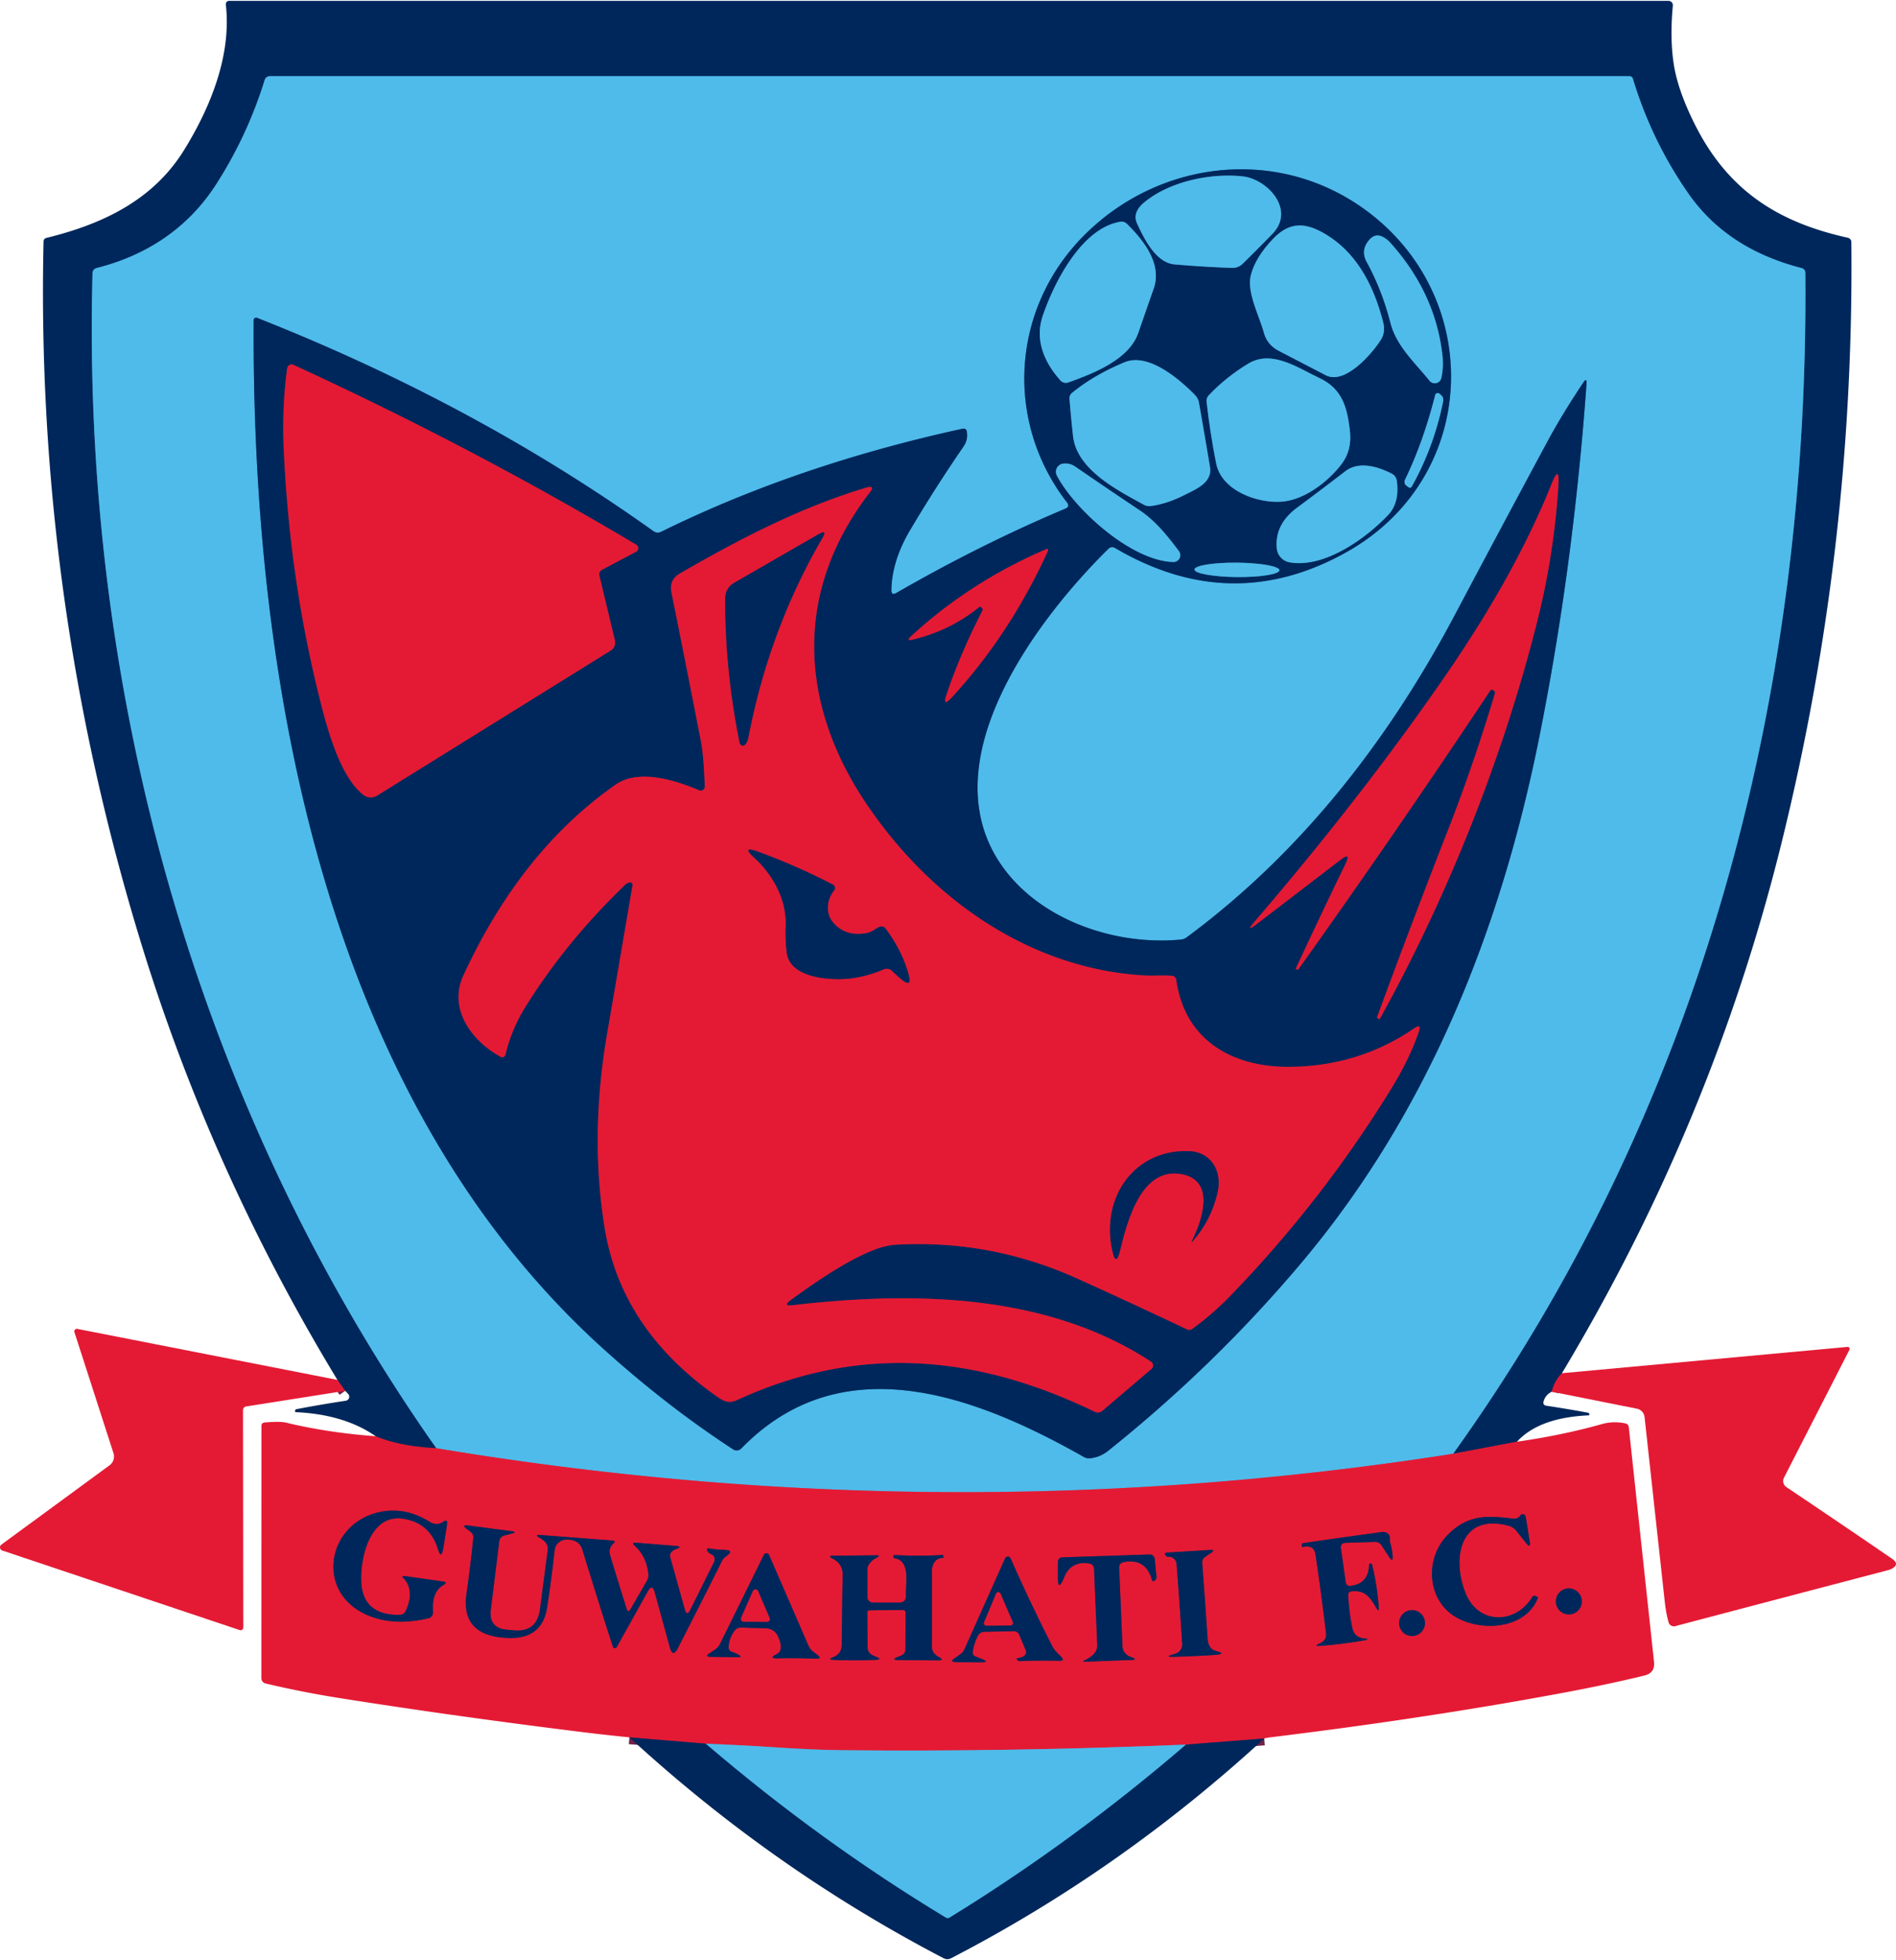
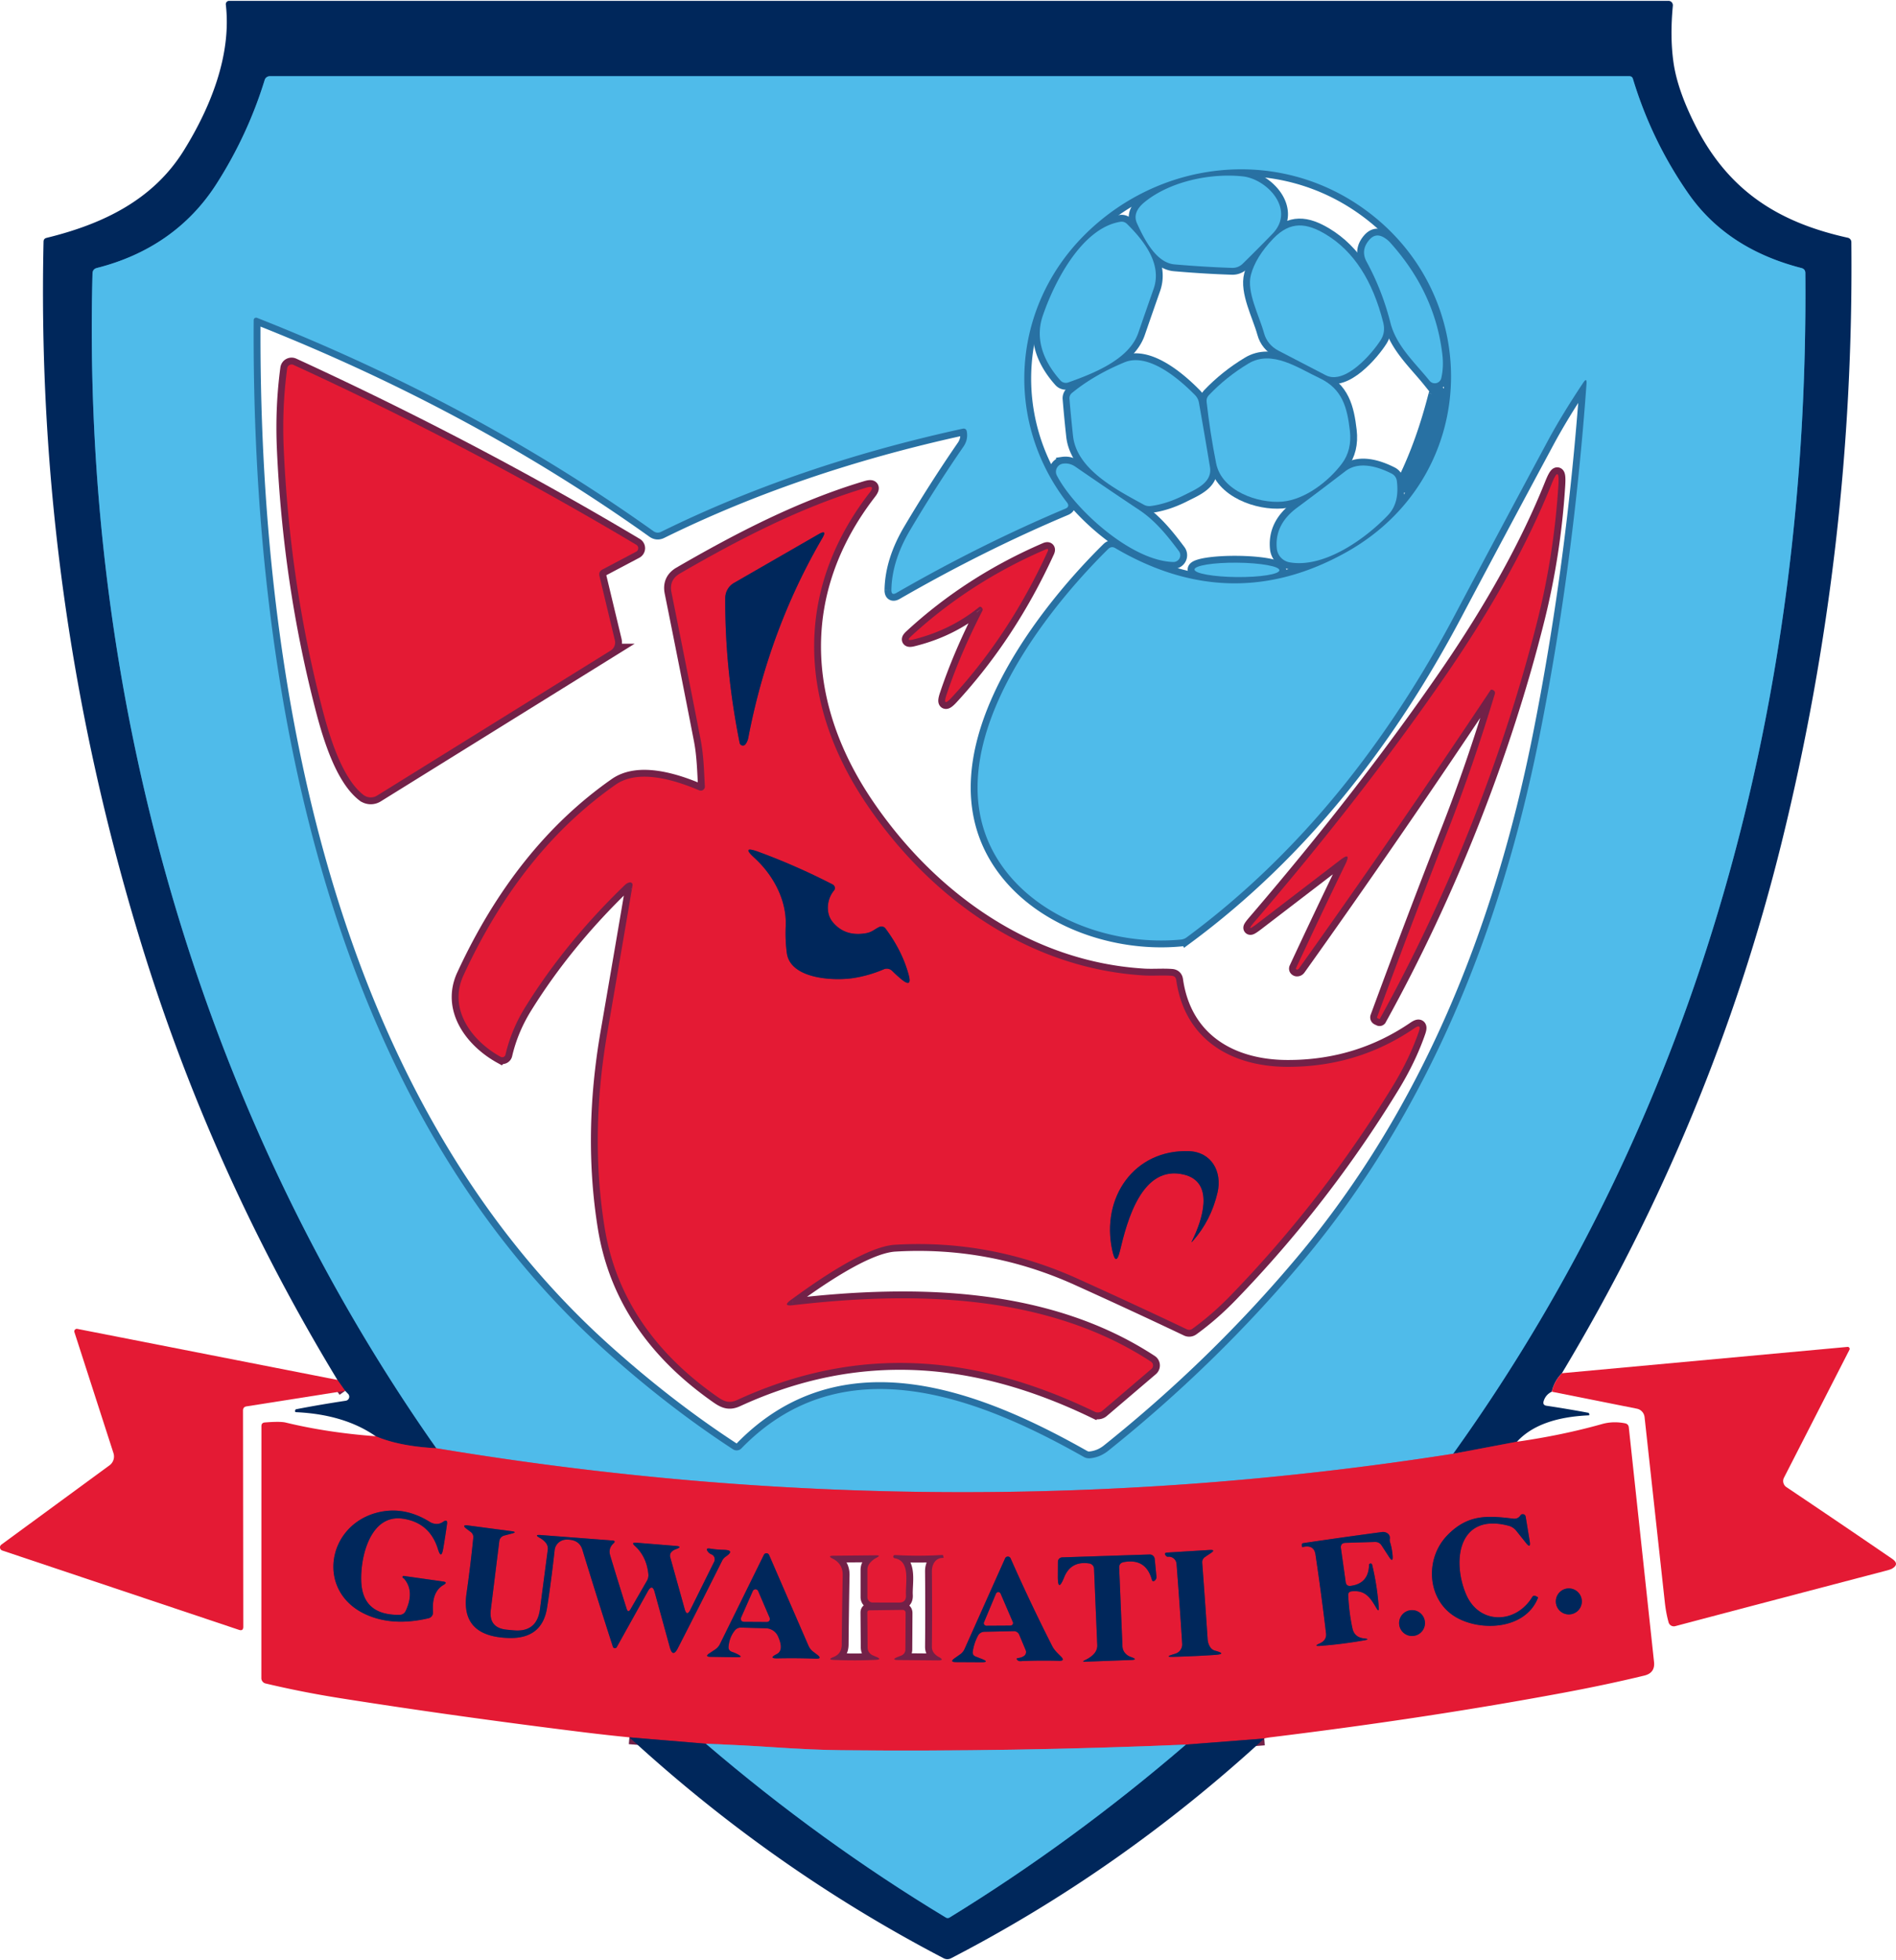
<svg xmlns="http://www.w3.org/2000/svg" height="321.435" viewBox="3.29 2.48 276.9 285.85" width="311.105">
  <g fill="none" stroke-width="2">
-     <path d="m231.4 202.8q-1.11 1.14-1.48 2.7" stroke="#722148" />
    <path d="m224.83 212.8-9.32 1.76" stroke="#722148" />
    <path d="m215.51 214.56c36.29-50.55 51.98-110.52 51.44-172.35q-.01-.59-.58-.73-10.88-2.8-16.5-10.87-5.36-7.69-8.1-16.74-.12-.39-.52-.39h-198.56a.78.77 8.7 0 0 -.74.54q-2.48 8.05-7.05 15.19c-4.1 6.41-10.16 10.42-17.45 12.26q-.64.16-.65.82c-1.62 60.85 15.09 121.53 50.21 171.46" stroke="#2871a3" />
    <path d="m67.01 213.75q-5.41-.28-8.85-1.75" stroke="#722148" />
    <path d="m53.7 205.37-1.13-1.59" stroke="#722148" />
    <path d="m215.51 214.56q-74 11.6-148.5-.81" stroke="#9a6b8f" />
    <path d="m187.93 256.12-11.45.89" stroke="#722148" />
    <path d="m176.48 257.01q-25.32 1.07-50.27.82-4.09-.04-9.91-.43-4.87-.32-9.92-.52" stroke="#9a6b8f" />
    <path d="m106.38 256.88-11.17-.93" stroke="#722148" />
    <path d="m106.38 256.88q16.72 14.31 35.04 25.37.27.16.55 0 18-11.05 34.51-25.24" stroke="#2871a3" />
    <path d="m133.47 88.47q.08-4.26 2.75-8.76 3.7-6.24 7.77-12.15.7-1.01.5-2.19-.09-.55-.64-.43-24.2 5.29-44 15.04-.59.29-1.13-.09-26.1-18.61-57.9-31.14a.36.35 10.3 0 0 -.48.33c-.32 52.38 10.3 113.46 51.17 150.25q9.25 8.33 18.84 14.58a.96.96 0 0 0 1.21-.13c14.8-15.24 34.56-7.5 50.03 1.25a1.54 1.53-32.6 0 0 .88.19q1.47-.14 2.67-1.1 15.72-12.57 28.33-27.58c18.38-21.87 28.98-48.37 34.63-76.62q4.97-24.87 6.89-51.53.07-1-.48-.17-3.05 4.57-5.16 8.47-7.06 13.12-13.56 25.38c-9.68 18.29-22.42 34.72-39.22 47.13a1.65 1.56-64.2 0 1 -.79.3c-9.57.93-20.61-2.81-26.2-10.81-10.58-15.14 5.06-35.86 15.57-46.21q.46-.44 1.01-.12 16.97 9.97 33.72.62c20-11.16 20.29-38.39 1.67-50.78-12.61-8.38-29.2-6.21-39.89 4.47-10.67 10.67-11.72 27.14-2.55 39.02q.48.62-.24.92-12.31 5.18-24.66 12.29-.75.44-.74-.43" stroke="#2871a3" />
    <path d="m184.76 28.1c-4.6-.49-10.54.69-14.3 3.75-.95.77-1.7 1.82-1.12 3.1.98 2.15 2.74 5.77 5.48 6q4.53.39 8.41.51a2.1 2.1 0 0 0 1.53-.59q2.21-2.16 4.37-4.39c3.4-3.51-.76-8-4.37-8.38" stroke="#2871a3" />
    <path d="m169.53 50.95q1.07-3.1 2.24-6.43c1.27-3.61-1.39-7.01-3.88-9.47q-.42-.41-.99-.32c-5.64.93-9.66 8.83-11.33 13.75-1.2 3.54.27 6.82 2.6 9.42a1.06 1.05-30.7 0 0 1.14.28c3.62-1.29 8.88-3.32 10.22-7.23" stroke="#2871a3" />
    <path d="m205.3 49.42q-2.33-9.19-8.33-12.82c-2.81-1.7-5.2-2.06-7.76.62q-2.54 2.66-3.23 5.25c-.67 2.49 1.22 5.97 1.91 8.5q.47 1.72 2.16 2.6 3.55 1.85 6.86 3.56c2.82 1.46 6.81-3.2 8.05-5.18q.7-1.11.34-2.53" stroke="#2871a3" />
    <path d="m213.94 54.12q-1.05-9.04-7.59-16.32-.39-.44-.9-.75-1.26-.78-2.21.35-1.27 1.5-.36 3.17 2.28 4.19 3.47 8.89c.86 3.41 3.62 5.87 5.72 8.48a.98.97 32.1 0 0 1.71-.39q.37-1.6.16-3.43" stroke="#2871a3" />
    <path d="m185.62 55.42q-3.23 1.94-5.79 4.63-.39.41-.32.97.5 4.48 1.39 8.96c.81 4.09 6.17 5.89 9.64 5.6 3.29-.28 6.73-2.9 8.72-5.54q1.5-1.99 1.17-4.83c-.39-3.33-1.06-6.07-4.43-7.66-3.11-1.46-6.94-4.19-10.38-2.13" stroke="#2871a3" />
    <path d="m176.26 74.62c1.63-.83 4.12-1.79 3.74-4.09q-.8-4.82-1.61-9.39a2.12 2.07 18.5 0 0 -.57-1.11c-2.38-2.43-6.86-6.23-10.32-4.78q-4.47 1.86-7.66 4.47a1 .98-22.3 0 0 -.36.84q.22 2.69.52 5.42c.53 4.95 6.49 7.93 10.34 10.05q.48.26 1.02.19 2.35-.31 4.9-1.6" stroke="#2871a3" />
    <path d="m91.27 85.49 4.92-2.6a.58.58 0 0 0 .03-1.01q-23.82-14.2-50.07-26.26a.65.65 0 0 0 -.92.5q-.76 5.64-.51 11.57.85 19.49 5.52 37.66c1.01 3.96 2.87 10.51 6.12 13.03a1.76 1.75-41.8 0 0 2 .11l34.11-21.17a1.38 1.37 67.6 0 0 .62-1.49l-2.25-9.38q-.16-.65.43-.96" stroke="#722148" />
    <path d="m212.9 60q-1.77 6.95-4.42 12.39a.7.69-59 0 0 .21.86l.28.2q.32.24.52-.11 3.22-5.75 4.56-12.38.12-.6-.36-.99l-.2-.16a.37.37 0 0 0 -.59.19" stroke="#2871a3" />
    <path d="m174.65 84.39a.99.99 0 0 0 .81-1.59c-1.67-2.23-3.42-4.42-5.76-5.98q-4.67-3.11-9.37-6.35-.84-.57-1.81-.43a1.19 1.19 0 0 0 -.88 1.73c2.51 4.83 10.82 12.47 17.01 12.62" stroke="#2871a3" />
    <path d="m206.48 71.46c-1.99-1-4.73-1.84-6.71-.32q-3.79 2.91-7.03 5.31-3.32 2.45-2.98 5.96a2.27 2.27 0 0 0 1.88 2.03c5.07.89 11.14-3.5 14.36-6.89 1.3-1.37 1.51-3.12 1.3-4.92q-.09-.81-.82-1.17" stroke="#2871a3" />
    <path d="m199.78 128.49q-3.44 7.08-7.22 15.2-.04.09.04.15.04.03.09.04.19.01.3-.15 13.87-19.43 27.97-40.61.14-.21.49.03a.44.44 0 0 1 .16.47q-3.17 10.5-6.78 19.74-5.35 13.67-10.41 27.43-.06.14.08.21l.26.12q.01.01.02 0c10.18-18.37 18.2-38.81 23.09-58.37q2.38-9.53 3.01-19.5.21-3.24-1-.22-5.22 13.03-15.33 27.73-12.05 17.51-27.98 36.07-1.54 1.78.33.35l12.14-9.3q1.65-1.27.74.61" stroke="#722148" />
    <path d="m119.12 192.87q-1.65.2-.31-.78c3.61-2.63 10.89-7.78 15.18-8.04q13.95-.82 26.74 4.98 8.45 3.82 15.89 7.36a.8.79-50.1 0 0 .82-.08q2.95-2.14 5.61-4.89 13.48-13.93 23.56-30.39 2.52-4.1 3.89-8.09.42-1.22-.65-.49-8.24 5.63-18.45 5.63c-8.29.01-15.09-3.97-16.33-12.67q-.08-.58-.67-.62c-1.35-.1-2.71.03-4.06-.05-16.72-1-31.11-11.15-40.48-24.99-9.87-14.58-10.72-31.08.44-45.49q.86-1.12-.49-.72c-9.53 2.84-18.55 7.51-27.22 12.53q-1.6.93-1.24 2.74 2.32 11.51 4.27 21.55c.43 2.21.49 4.53.61 6.78a.6.59 9.9 0 1 -.83.58c-3.42-1.45-8.82-3.2-12.21-.82q-13.82 9.66-22.21 27.82c-2.28 4.93 1.22 9.59 5.43 11.9a.49.48 20.7 0 0 .7-.31q.85-3.67 2.93-7.01 5.87-9.44 14.52-17.77.28-.28.67-.37a.36.36 0 0 1 .44.41q-1.82 10.72-3.67 21.43-2.59 14.92-.42 28.48 2.38 14.9 16.43 24.73c1.03.72 1.76 1.04 2.96.49 17.74-8.15 34.85-6.67 52.21 1.73a1.03 1.01-52.4 0 0 1.11-.15l7.16-6.1a.67.66-48.6 0 0 -.06-1.06c-15.09-9.88-34.34-10.33-52.27-8.25" stroke="#722148" />
    <path d="m146.72 91.11a.39.38-51.1 0 1 .04.41q-3.22 6.24-5.23 12.23-.65 1.93.73.44 8.48-9.19 14.03-21.32.24-.54-.3-.31-11.05 4.76-19.62 12.65-.85.78.27.5 5.48-1.35 9.64-4.73.21-.17.44.13" stroke="#722148" />
    <path d="m190.14 85.594a6.2 1.05.5 0 0 -6.191-1.104 6.2 1.05.5 0 0 -6.209.996 6.2 1.05.5 0 0 6.191 1.104 6.2 1.05.5 0 0 6.209-.996" stroke="#2871a3" />
    <g stroke="#722148">
      <path d="m112.57 110.07q3.04-15.83 10.82-29.17.77-1.32-.56-.56l-12.35 7.11a2.55 2.55 0 0 0 -1.27 2.19q-.06 10.35 2.1 21.15a.48.48 0 0 0 .86.2q.3-.41.4-.92" />
      <path d="m129.79 138.57q-3.11.55-4.9-1.64c-1.06-1.29-.84-3.34.19-4.57a.59.58 33.9 0 0 -.18-.9q-5.43-2.79-10.91-4.79-2.5-.9-.54.89c2.74 2.49 4.76 6.17 4.59 9.97q-.09 1.99.16 3.92c.5 3.85 6.94 4.13 9.87 3.65q2.23-.37 4.3-1.26a1.12 1.11 56.1 0 1 1.22.24q.67.67 1.38 1.25 1.55 1.26 1.03-.67-.94-3.49-3.38-6.76a.74.74 0 0 0 -.93-.23c-.72.35-1.05.75-1.9.9" />
      <path d="m177.38 183.48q-.17.34.08.06 2.69-3.01 3.65-7.14c.69-3.01-.88-5.89-4.17-6.01-7.98-.29-12.89 6.74-11.21 14.48q.54 2.52 1.14.01c1.01-4.21 3.15-12.56 9.32-11.07 4.6 1.11 2.63 6.78 1.19 9.67" />
      <path d="m62.41 232.92q1.41 1.81.14 4.55-.27.59-.92.6-5.38.07-5.58-4.87c-.15-3.55 1.31-9.83 6.04-9.17q3.95.56 5.16 4.45.48 1.56.76-.04.29-1.67.56-3.59.12-.84-.58-.35-.45.32-1 .3-.5-.03-.92-.29-3.83-2.39-7.78-1.34c-7.3 1.95-8.83 11.51-1.6 14.83q3.93 1.8 9.18.57a.87.85 81.8 0 0 .66-.9q-.22-2.96 1.54-3.97.67-.39-.09-.5l-5.74-.81a.16.16 0 0 0 -.1.29q.16.09.27.24" />
      <path d="m224.29 224.03c-3.88-.48-6.67-.6-9.61 2.41-3.35 3.42-2.99 9.42 1.15 11.92 3.61 2.18 10.2 1.91 12.06-2.74q.04-.11-.06-.16l-.24-.12q-.34-.18-.54.15c-2.41 3.94-7.77 4.04-9.66-.45-2.08-4.95-1.05-11.9 6.23-9.97a2.14 2.09 77.9 0 1 1.12.74l1.39 1.74q.76.96.56-.25l-.58-3.54q-.07-.39-.46-.38-.19 0-.29.15-.38.58-1.07.5" />
      <path d="m94.8 237.16q-1.35-4.28-2.4-7.77-.3-1.01.48-1.74.42-.39-.15-.43l-10.48-.8q-1.03-.08-.12.42.48.26.85.69a1.35 1.34 28.6 0 1 .31 1.03l-1.14 8.68q-.45 3.42-3.88 3.09l-.95-.09q-2.69-.25-2.35-2.93l1.24-10a.97.96-4.1 0 1 .71-.81l1.1-.29q.89-.23-.02-.35l-6.29-.83q-1.14-.15-.21.54l.51.38q.45.33.4.89-.41 4.07-.99 8.13-.91 6.29 6.2 6.48 4.86.13 5.57-4.44.61-3.89 1.1-8.37a1.75 1.73 2.2 0 1 1.69-1.55q1.89-.05 2.36 1.46 2.23 7.29 4.46 14.18a.31.31 0 0 0 .56.06l4.54-8.15q.65-1.16 1 .12l2.22 8.07q.43 1.54 1.16.12 3.11-6.06 6.47-12.77.19-.38.56-.63 1.35-.92-.29-.97-1.04-.02-2.03-.18-.76-.12-.29.48.19.24.47.35a.79.79 0 0 1 .42 1.09l-3.48 7.01q-.51 1.02-.82-.08l-2.11-7.57q-.14-.52.27-.88.23-.2.52-.3 1.1-.4.03-.49l-5.79-.47q-.8-.06-.2.47 1.7 1.54 1.97 4.1.05.52-.2.97l-2.39 4.14q-.37.65-.59-.06" />
      <path d="m199.82 233.28-.69-4.91q-.11-.79.69-.81l4.25-.13q.65-.02 1 .52l1.06 1.63q.64 1 .54-.18-.08-1.01-.38-1.97a1.14.95 46.2 0 1 -.03-.43q.08-.55-.35-.84-.36-.23-.77-.18-5.97.8-11.51 1.62-.23.03-.21.26l.02.27a.06.05-4.7 0 0 .07.05q1.68-.41 1.9 1.09.85 5.69 1.54 11.49.12 1.01-.92 1.48-1.01.45.09.36 3.09-.23 6.38-.8 1.01-.18-.01-.29-1.4-.16-1.68-1.46-.49-2.2-.62-4.82-.03-.53.5-.59c2.01-.22 2.74.96 3.6 2.42q.43.74.36-.12-.25-3.24-.96-6.16a.23.23 0 0 0 -.46.05q-.09 2.68-2.68 3.01-.64.08-.73-.56" />
      <path d="m173.88 229.59a1.15 1.12 84.6 0 1 1.24 1.06q.46 5.91.82 11.65a1.41 1.41 0 0 1 -1 1.44l-.41.13q-1.16.36.05.33 3.17-.08 6.13-.28 1.85-.13.06-.61-.5-.13-.77-.58-.3-.5-.34-1.08-.38-5.7-.79-11.15-.05-.56.42-.88.39-.27.82-.55.79-.53-.16-.47l-6.19.38q-.55.03-.2.46.14.17.32.15" />
      <path d="m115.14 240.03a2 1.99-11.2 0 1 1.78 1.19q.91 2.03-.21 2.59-1.27.64.15.61 2.94-.06 5.54.05 1.05.04.21-.6l-.58-.44q-.44-.34-.67-.86l-5.75-13.24a.42.42 0 0 0 -.76-.02l-6.41 13.01q-.25.5-.71.81l-.84.56q-.73.49.15.51l3.91.06q.95.02.1-.42-.4-.21-.84-.36-.58-.19-.52-.79.13-1.36.92-2.34.35-.43.91-.42z" />
      <path d="m135.07 237.35q.48 0 .48.47l-.03 5.31a.95.94-11 0 1 -.6.88l-.46.18q-1.18.47.09.48l5.7.05q1.09.01.13-.51-.39-.2-.66-.53-.34-.42-.33-.96.05-5.45 0-11c-.01-1 .53-2.02 1.69-1.96a.07.03 77.6 0 0 .01-.08l-.06-.25q-.03-.11-.13-.1-3.38.21-6.89.01-.13-.01-.22.09-.03.04-.04.1-.01.24.22.28c2.35.43 1.53 3.66 1.63 5.39q.06 1.09-1.03 1.08l-3.83-.01a.78.77-90 0 1 -.77-.78v-3.99a1.55 1.52-24.7 0 1 .39-1.02q.4-.47.97-.76.66-.34-.08-.34l-6.25.06q-.94.01-.1.43 1.49.76 1.46 2.4-.1 5.34-.14 10.13c-.01.89-.37 1.5-1.21 1.83q-.96.38.07.42 3.22.13 6.09-.01 1.03-.05.08-.45l-.45-.19q-.79-.34-.8-1.2l-.04-5.07q0-.31.31-.32z" />
      <path d="m167.42 230.37q3.24-.59 4.11 2.63.04.14.18.15.19.02.36-.23.14-.21.11-.46l-.25-2.54a.73.73 0 0 0 -.76-.66l-12.75.42a.65.65 0 0 0 -.63.65l-.01 2.17q0 2.39.93.08.98-2.41 3.66-2.01a.82.8 3.5 0 1 .7.77q.23 5.53.47 11.15.05 1.32-1.81 2.2-.51.25.05.22l6.72-.25q1.08-.04-.05-.44-.5-.17-.85-.57-.35-.42-.38-.96l-.48-11.46q-.04-.73.68-.86" />
      <path d="m145.36 243.41q.18-1.19.74-2.26.31-.59.98-.61l4.26-.09a.85.84-11.6 0 1 .8.52l.95 2.26a.71.7-29.9 0 1 -.23.83q-.37.26-.85.31-.41.04-.11.32.17.15.39.14 2.67-.13 5.66-.05.96.03.27-.64c-.45-.45-.96-.92-1.25-1.49q-3.26-6.42-6.09-12.83a.44.44 0 0 0 -.8 0l-5.92 13.23q-.22.5-.68.81l-.74.52q-.85.59.18.59l3.66.02q1.32.01.1-.48l-.89-.35q-.52-.2-.43-.75" />
      <path d="m234.31 236.11a1.9 1.9 0 0 0 -1.9-1.9 1.9 1.9 0 0 0 -1.9 1.9 1.9 1.9 0 0 0 1.9 1.9 1.9 1.9 0 0 0 1.9-1.9" />
      <path d="m211.4 239.27a1.89 1.89 0 0 0 -1.89-1.89 1.89 1.89 0 0 0 -1.89 1.89 1.89 1.89 0 0 0 1.89 1.89 1.89 1.89 0 0 0 1.89-1.89" />
      <path d="m111.53 238.5a.41.41 0 0 0 .37.57l3.4.02a.41.41 0 0 0 .38-.57l-1.68-3.91a.41.41 0 0 0 -.75-.01z" />
      <path d="m147.02 239.15a.35.35 0 0 0 .32.49l3.53-.02a.35.35 0 0 0 .32-.49l-1.78-4.14a.35.35 0 0 0 -.65 0z" />
    </g>
  </g>
  <path d="m231.4 202.8q-1.11 1.14-1.48 2.7-.9.43-1.19 1.38-.17.58.42.67 3.14.47 6.07 1.02.15.02.16.17.01.05.02.1.02.1-.09.11-7.24.32-10.48 3.85l-9.32 1.76c36.29-50.55 51.98-110.52 51.44-172.35q-.01-.59-.58-.73-10.88-2.8-16.5-10.87-5.36-7.69-8.1-16.74-.12-.39-.52-.39h-198.56a.78.77 8.7 0 0 -.74.54q-2.48 8.05-7.05 15.19c-4.1 6.41-10.16 10.42-17.45 12.26q-.64.16-.65.82c-1.62 60.85 15.09 121.53 50.21 171.46q-5.41-.28-8.85-1.75-4.58-3.18-11.6-3.51-.23-.01-.17-.24.05-.18.14-.19 3.59-.69 7.25-1.24a.6.59-25.9 0 0 .35-1l-.43-.45-1.13-1.59q-18.45-30.4-28.69-63.81-15.4-50.25-14.23-102.35.01-.43.43-.54c8.23-2.01 15.58-5.53 20.08-12.8 3.84-6.19 6.97-13.84 6.11-21.25a.49.49 0 0 1 .49-.55h210.2a.65.64-87.2 0 1 .64.71q-.43 4.51.08 8.18.55 4.04 3.19 9.26c4.89 9.69 12.28 14.22 22.28 16.43a.66.66 0 0 1 .52.63q.45 44.58-10.16 87.56-10.08 40.86-32.11 77.55z" fill="#00275b" />
  <path d="m215.51 214.56q-74 11.6-148.5-.81c-35.12-49.93-51.83-110.61-50.21-171.46q.01-.66.65-.82c7.29-1.84 13.35-5.85 17.45-12.26q4.57-7.14 7.05-15.19a.78.77 8.7 0 1 .74-.54h198.56q.4 0 .52.39 2.74 9.05 8.1 16.74 5.62 8.07 16.5 10.87.57.14.58.73c.54 61.83-15.15 121.8-51.44 172.35zm-82.04-126.09q.08-4.26 2.75-8.76 3.7-6.24 7.77-12.15.7-1.01.5-2.19-.09-.55-.64-.43-24.2 5.29-44 15.04-.59.29-1.13-.09-26.1-18.61-57.9-31.14a.36.35 10.3 0 0 -.48.33c-.32 52.38 10.3 113.46 51.17 150.25q9.25 8.33 18.84 14.58a.96.96 0 0 0 1.21-.13c14.8-15.24 34.56-7.5 50.03 1.25a1.54 1.53-32.6 0 0 .88.19q1.47-.14 2.67-1.1 15.72-12.57 28.33-27.58c18.38-21.87 28.98-48.37 34.63-76.62q4.97-24.87 6.89-51.53.07-1-.48-.17-3.05 4.57-5.16 8.47-7.06 13.12-13.56 25.38c-9.68 18.29-22.42 34.72-39.22 47.13a1.65 1.56-64.2 0 1 -.79.3c-9.57.93-20.61-2.81-26.2-10.81-10.58-15.14 5.06-35.86 15.57-46.21q.46-.44 1.01-.12 16.97 9.97 33.72.62c20-11.16 20.29-38.39 1.67-50.78-12.61-8.38-29.2-6.21-39.89 4.47-10.67 10.67-11.72 27.14-2.55 39.02q.48.62-.24.92-12.31 5.18-24.66 12.29-.75.44-.74-.43z" fill="#4fbbea" />
-   <path d="m133.47 88.47q-.01.87.74.43 12.35-7.11 24.66-12.29.72-.3.24-.92c-9.17-11.88-8.12-28.35 2.55-39.02 10.69-10.68 27.28-12.85 39.89-4.47 18.62 12.39 18.33 39.62-1.67 50.78q-16.75 9.35-33.72-.62-.55-.32-1.01.12c-10.51 10.35-26.15 31.07-15.57 46.21 5.59 8 16.63 11.74 26.2 10.81a1.65 1.56-64.2 0 0 .79-.3c16.8-12.41 29.54-28.84 39.22-47.13q6.5-12.26 13.56-25.38 2.11-3.9 5.16-8.47.55-.83.48.17-1.92 26.66-6.89 51.53c-5.65 28.25-16.25 54.75-34.63 76.62q-12.61 15.01-28.33 27.58-1.2.96-2.67 1.1a1.54 1.53-32.6 0 1 -.88-.19c-15.47-8.75-35.23-16.49-50.03-1.25a.96.96 0 0 1 -1.21.13q-9.59-6.25-18.84-14.58c-40.87-36.79-51.49-97.87-51.17-150.25a.36.35 10.3 0 1 .48-.33q31.8 12.53 57.9 31.14.54.38 1.13.09 19.8-9.75 44-15.04.55-.12.64.43.2 1.18-.5 2.19-4.07 5.91-7.77 12.15-2.67 4.5-2.75 8.76zm51.29-60.37c-4.6-.49-10.54.69-14.3 3.75-.95.77-1.7 1.82-1.12 3.1.98 2.15 2.74 5.77 5.48 6q4.53.39 8.41.51a2.1 2.1 0 0 0 1.53-.59q2.21-2.16 4.37-4.39c3.4-3.51-.76-8-4.37-8.38zm-15.23 22.85q1.07-3.1 2.24-6.43c1.27-3.61-1.39-7.01-3.88-9.47q-.42-.41-.99-.32c-5.64.93-9.66 8.83-11.33 13.75-1.2 3.54.27 6.82 2.6 9.42a1.06 1.05-30.7 0 0 1.14.28c3.62-1.29 8.88-3.32 10.22-7.23zm35.77-1.53q-2.33-9.19-8.33-12.82c-2.81-1.7-5.2-2.06-7.76.62q-2.54 2.66-3.23 5.25c-.67 2.49 1.22 5.97 1.91 8.5q.47 1.72 2.16 2.6 3.55 1.85 6.86 3.56c2.82 1.46 6.81-3.2 8.05-5.18q.7-1.11.34-2.53zm8.64 4.7q-1.05-9.04-7.59-16.32-.39-.44-.9-.75-1.26-.78-2.21.35-1.27 1.5-.36 3.17 2.28 4.19 3.47 8.89c.86 3.41 3.62 5.87 5.72 8.48a.98.97 32.1 0 0 1.71-.39q.37-1.6.16-3.43zm-28.32 1.3q-3.23 1.94-5.79 4.63-.39.41-.32.97.5 4.48 1.39 8.96c.81 4.09 6.17 5.89 9.64 5.6 3.29-.28 6.73-2.9 8.72-5.54q1.5-1.99 1.17-4.83c-.39-3.33-1.06-6.07-4.43-7.66-3.11-1.46-6.94-4.19-10.38-2.13zm-9.36 19.2c1.63-.83 4.12-1.79 3.74-4.09q-.8-4.82-1.61-9.39a2.12 2.07 18.5 0 0 -.57-1.11c-2.38-2.43-6.86-6.23-10.32-4.78q-4.47 1.86-7.66 4.47a1 .98-22.3 0 0 -.36.84q.22 2.69.52 5.42c.53 4.95 6.49 7.93 10.34 10.05q.48.26 1.02.19 2.35-.31 4.9-1.6zm-84.99 10.87 4.92-2.6a.58.58 0 0 0 .03-1.01q-23.82-14.2-50.07-26.26a.65.65 0 0 0 -.92.5q-.76 5.64-.51 11.57.85 19.49 5.52 37.66c1.01 3.96 2.87 10.51 6.12 13.03a1.76 1.75-41.8 0 0 2 .11l34.11-21.17a1.38 1.37 67.6 0 0 .62-1.49l-2.25-9.38q-.16-.65.43-.96zm121.63-25.49q-1.77 6.95-4.42 12.39a.7.69-59 0 0 .21.86l.28.2q.32.24.52-.11 3.22-5.75 4.56-12.38.12-.6-.36-.99l-.2-.16a.37.37 0 0 0 -.59.19zm-38.25 24.39a.99.99 0 0 0 .81-1.59c-1.67-2.23-3.42-4.42-5.76-5.98q-4.67-3.11-9.37-6.35-.84-.57-1.81-.43a1.19 1.19 0 0 0 -.88 1.73c2.51 4.83 10.82 12.47 17.01 12.62zm31.83-12.93c-1.99-1-4.73-1.84-6.71-.32q-3.79 2.91-7.03 5.31-3.32 2.45-2.98 5.96a2.27 2.27 0 0 0 1.88 2.03c5.07.89 11.14-3.5 14.36-6.89 1.3-1.37 1.51-3.12 1.3-4.92q-.09-.81-.82-1.17zm-6.7 57.03q-3.44 7.08-7.22 15.2-.04.09.04.15.04.03.09.04.19.01.3-.15 13.87-19.43 27.97-40.61.14-.21.49.03a.44.44 0 0 1 .16.47q-3.17 10.5-6.78 19.74-5.35 13.67-10.41 27.43-.06.14.08.21l.26.12q.01.01.02 0c10.18-18.37 18.2-38.81 23.09-58.37q2.38-9.53 3.01-19.5.21-3.24-1-.22-5.22 13.03-15.33 27.73-12.05 17.51-27.98 36.07-1.54 1.78.33.35l12.14-9.3q1.65-1.27.74.61zm-80.66 64.38q-1.65.2-.31-.78c3.61-2.63 10.89-7.78 15.18-8.04q13.95-.82 26.74 4.98 8.45 3.82 15.89 7.36a.8.79-50.1 0 0 .82-.08q2.95-2.14 5.61-4.89 13.48-13.93 23.56-30.39 2.52-4.1 3.89-8.09.42-1.22-.65-.49-8.24 5.63-18.45 5.63c-8.29.01-15.09-3.97-16.33-12.67q-.08-.58-.67-.62c-1.35-.1-2.71.03-4.06-.05-16.72-1-31.11-11.15-40.48-24.99-9.87-14.58-10.72-31.08.44-45.49q.86-1.12-.49-.72c-9.53 2.84-18.55 7.51-27.22 12.53q-1.6.93-1.24 2.74 2.32 11.51 4.27 21.55c.43 2.21.49 4.53.61 6.78a.6.59 9.9 0 1 -.83.58c-3.42-1.45-8.82-3.2-12.21-.82q-13.82 9.66-22.21 27.82c-2.28 4.93 1.22 9.59 5.43 11.9a.49.48 20.7 0 0 .7-.31q.85-3.67 2.93-7.01 5.87-9.44 14.52-17.77.28-.28.67-.37a.36.36 0 0 1 .44.41q-1.82 10.72-3.67 21.43-2.59 14.92-.42 28.48 2.38 14.9 16.43 24.73c1.03.72 1.76 1.04 2.96.49 17.74-8.15 34.85-6.67 52.21 1.73a1.03 1.01-52.4 0 0 1.11-.15l7.16-6.1a.67.66-48.6 0 0 -.06-1.06c-15.09-9.88-34.34-10.33-52.27-8.25zm27.6-101.76a.39.38-51.1 0 1 .04.41q-3.22 6.24-5.23 12.23-.65 1.93.73.44 8.48-9.19 14.03-21.32.24-.54-.3-.31-11.05 4.76-19.62 12.65-.85.78.27.5 5.48-1.35 9.64-4.73.21-.17.44.13zm43.42-5.516a6.2 1.05.5 0 0 -6.191-1.104 6.2 1.05.5 0 0 -6.209.996 6.2 1.05.5 0 0 6.191 1.104 6.2 1.05.5 0 0 6.209-.996z" fill="#00275b" />
  <path d="m170.46 31.85c3.76-3.06 9.7-4.24 14.3-3.75 3.61.38 7.77 4.87 4.37 8.38q-2.16 2.23-4.37 4.39a2.1 2.1 0 0 1 -1.53.59q-3.88-.12-8.41-.51c-2.74-.23-4.5-3.85-5.48-6-.58-1.28.17-2.33 1.12-3.1z" fill="#4fbbea" />
  <path d="m169.53 50.95c-1.34 3.91-6.6 5.94-10.22 7.23a1.06 1.05-30.7 0 1 -1.14-.28c-2.33-2.6-3.8-5.88-2.6-9.42 1.67-4.92 5.69-12.82 11.33-13.75q.57-.09.99.32c2.49 2.46 5.15 5.86 3.88 9.47q-1.17 3.33-2.24 6.43z" fill="#4fbbea" />
  <path d="m205.3 49.42q.36 1.42-.34 2.53c-1.24 1.98-5.23 6.64-8.05 5.18q-3.31-1.71-6.86-3.56-1.69-.88-2.16-2.6c-.69-2.53-2.58-6.01-1.91-8.5q.69-2.59 3.23-5.25c2.56-2.68 4.95-2.32 7.76-.62q6 3.63 8.33 12.82z" fill="#4fbbea" />
  <path d="m213.94 54.12q.21 1.83-.16 3.43a.98.97 32.1 0 1 -1.71.39c-2.1-2.61-4.86-5.07-5.72-8.48q-1.19-4.7-3.47-8.89-.91-1.67.36-3.17.95-1.13 2.21-.35.51.31.9.75 6.54 7.28 7.59 16.32z" fill="#4fbbea" />
  <path d="m185.62 55.42c3.44-2.06 7.27.67 10.38 2.13 3.37 1.59 4.04 4.33 4.43 7.66q.33 2.84-1.17 4.83c-1.99 2.64-5.43 5.26-8.72 5.54-3.47.29-8.83-1.51-9.64-5.6q-.89-4.48-1.39-8.96-.07-.56.32-.97 2.56-2.69 5.79-4.63z" fill="#4fbbea" />
  <path d="m176.26 74.62q-2.55 1.29-4.9 1.6-.54.07-1.02-.19c-3.85-2.12-9.81-5.1-10.34-10.05q-.3-2.73-.52-5.42a1 .98-22.3 0 1 .36-.84q3.19-2.61 7.66-4.47c3.46-1.45 7.94 2.35 10.32 4.78a2.12 2.07 18.5 0 1 .57 1.11q.81 4.57 1.61 9.39c.38 2.3-2.11 3.26-3.74 4.09z" fill="#4fbbea" />
  <path d="m90.84 86.45 2.25 9.38a1.38 1.37 67.6 0 1 -.62 1.49l-34.11 21.17a1.76 1.75-41.8 0 1 -2-.11c-3.25-2.52-5.11-9.07-6.12-13.03q-4.67-18.17-5.52-37.66-.25-5.93.51-11.57a.65.65 0 0 1 .92-.5q26.25 12.06 50.07 26.26a.58.58 0 0 1 -.03 1.01l-4.92 2.6q-.59.31-.43.96z" fill="#e41a34" />
-   <path d="m212.9 60a.37.37 0 0 1 .59-.19l.2.16q.48.39.36.99-1.34 6.63-4.56 12.38-.2.35-.52.11l-.28-.2a.7.69-59 0 1 -.21-.86q2.65-5.44 4.42-12.39z" fill="#4fbbea" />
  <path d="m174.65 84.39c-6.19-.15-14.5-7.79-17.01-12.62a1.19 1.19 0 0 1 .88-1.73q.97-.14 1.81.43 4.7 3.24 9.37 6.35c2.34 1.56 4.09 3.75 5.76 5.98a.99.99 0 0 1 -.81 1.59z" fill="#4fbbea" />
  <path d="m206.48 71.46q.73.36.82 1.17c.21 1.8 0 3.55-1.3 4.92-3.22 3.39-9.29 7.78-14.36 6.89a2.27 2.27 0 0 1 -1.88-2.03q-.34-3.51 2.98-5.96 3.24-2.4 7.03-5.31c1.98-1.52 4.72-.68 6.71.32z" fill="#4fbbea" />
  <path d="m199.78 128.49q.91-1.88-.74-.61l-12.14 9.3q-1.87 1.43-.33-.35 15.93-18.56 27.98-36.07 10.11-14.7 15.33-27.73 1.21-3.02 1 .22-.63 9.97-3.01 19.5c-4.89 19.56-12.91 40-23.09 58.37q-.01.01-.02 0l-.26-.12q-.14-.07-.08-.21 5.06-13.76 10.41-27.43 3.61-9.24 6.78-19.74a.44.44 0 0 0 -.16-.47q-.35-.24-.49-.03-14.1 21.18-27.97 40.61-.11.16-.3.15-.05-.01-.09-.04-.08-.06-.04-.15 3.78-8.12 7.22-15.2z" fill="#e41a34" />
  <path d="m119.12 192.87c17.93-2.08 37.18-1.63 52.27 8.25a.67.66-48.6 0 1 .06 1.06l-7.16 6.1a1.03 1.01-52.4 0 1 -1.11.15c-17.36-8.4-34.47-9.88-52.21-1.73-1.2.55-1.93.23-2.96-.49q-14.05-9.83-16.43-24.73-2.17-13.56.42-28.48 1.85-10.71 3.67-21.43a.36.36 0 0 0 -.44-.41q-.39.09-.67.37-8.65 8.33-14.52 17.77-2.08 3.34-2.93 7.01a.49.48 20.7 0 1 -.7.31c-4.21-2.31-7.71-6.97-5.43-11.9q8.39-18.16 22.21-27.82c3.39-2.38 8.79-.63 12.21.82a.6.59 9.9 0 0 .83-.58c-.12-2.25-.18-4.57-.61-6.78q-1.95-10.04-4.27-21.55-.36-1.81 1.24-2.74c8.67-5.02 17.69-9.69 27.22-12.53q1.35-.4.49.72c-11.16 14.41-10.31 30.91-.44 45.49 9.37 13.84 23.76 23.99 40.48 24.99 1.35.08 2.71-.05 4.06.05q.59.04.67.62c1.24 8.7 8.04 12.68 16.33 12.67q10.21 0 18.45-5.63 1.07-.73.65.49-1.37 3.99-3.89 8.09-10.08 16.46-23.56 30.39-2.66 2.75-5.61 4.89a.8.79-50.1 0 1 -.82.08q-7.44-3.54-15.89-7.36-12.79-5.8-26.74-4.98c-4.29.26-11.57 5.41-15.18 8.04q-1.34.98.31.78zm-6.55-82.8q3.04-15.83 10.82-29.17.77-1.32-.56-.56l-12.35 7.11a2.55 2.55 0 0 0 -1.27 2.19q-.06 10.35 2.1 21.15a.48.48 0 0 0 .86.2q.3-.41.4-.92zm17.22 28.5q-3.11.55-4.9-1.64c-1.06-1.29-.84-3.34.19-4.57a.59.58 33.9 0 0 -.18-.9q-5.43-2.79-10.91-4.79-2.5-.9-.54.89c2.74 2.49 4.76 6.17 4.59 9.97q-.09 1.99.16 3.92c.5 3.85 6.94 4.13 9.87 3.65q2.23-.37 4.3-1.26a1.12 1.11 56.1 0 1 1.22.24q.67.67 1.38 1.25 1.55 1.26 1.03-.67-.94-3.49-3.38-6.76a.74.74 0 0 0 -.93-.23c-.72.35-1.05.75-1.9.9zm47.59 44.91q-.17.34.08.06 2.69-3.01 3.65-7.14c.69-3.01-.88-5.89-4.17-6.01-7.98-.29-12.89 6.74-11.21 14.48q.54 2.52 1.14.01c1.01-4.21 3.15-12.56 9.32-11.07 4.6 1.11 2.63 6.78 1.19 9.67z" fill="#e41a34" />
  <path d="m112.57 110.07q-.1.51-.4.92a.48.48 0 0 1 -.86-.2q-2.16-10.8-2.1-21.15a2.55 2.55 0 0 1 1.27-2.19l12.35-7.11q1.33-.76.56.56-7.78 13.34-10.82 29.17z" fill="#00275b" />
  <path d="m146.72 91.11q-.23-.3-.44-.13-4.16 3.38-9.64 4.73-1.12.28-.27-.5 8.57-7.89 19.62-12.65.54-.23.3.31-5.55 12.13-14.03 21.32-1.38 1.49-.73-.44 2.01-5.99 5.23-12.23a.39.38-51.1 0 0 -.04-.41z" fill="#e41a34" />
  <ellipse fill="#4fbbea" rx="6.2" ry="1.05" transform="matrix(1 .009 -.009 1 183.94 85.54)" />
  <path d="m129.79 138.57c.85-.15 1.18-.55 1.9-.9a.74.74 0 0 1 .93.23q2.44 3.27 3.38 6.76.52 1.93-1.03.67-.71-.58-1.38-1.25a1.12 1.11 56.1 0 0 -1.22-.24q-2.07.89-4.3 1.26c-2.93.48-9.37.2-9.87-3.65q-.25-1.93-.16-3.92c.17-3.8-1.85-7.48-4.59-9.97q-1.96-1.79.54-.89 5.48 2 10.91 4.79a.59.58 33.9 0 1 .18.9c-1.03 1.23-1.25 3.28-.19 4.57q1.79 2.19 4.9 1.64z" fill="#00275b" />
  <path d="m177.38 183.48c1.44-2.89 3.41-8.56-1.19-9.67-6.17-1.49-8.31 6.86-9.32 11.07q-.6 2.51-1.14-.01c-1.68-7.74 3.23-14.77 11.21-14.48 3.29.12 4.86 3 4.17 6.01q-.96 4.13-3.65 7.14-.25.28-.08-.06z" fill="#00275b" />
  <path d="m52.57 203.78 1.13 1.59-14.4 2.27q-.52.08-.52.61l.04 31.56q0 .66-.63.45l-34.57-11.58a.49.49 0 0 1 -.13-.86l15.79-11.57a1.61 1.6-27.3 0 0 .58-1.79l-5.7-17.65a.37.37 0 0 1 .42-.48z" fill="#e41a34" />
  <path d="m229.92 205.5q.37-1.56 1.48-2.7l41.7-3.84a.29.29 0 0 1 .29.42l-9.56 18.67a1.07 1.07 0 0 0 .36 1.38q7.47 5.01 15.45 10.47 1.12.78-.05 1.44-.22.13-1.1.35-15.7 4.11-30.54 8.03a.8.79-15.2 0 1 -.97-.55q-.37-1.3-.55-2.92-1.45-13.24-2.96-27.04a1.41 1.4-87.5 0 0 -1.12-1.23z" fill="#e41a34" />
  <path d="m58.16 212q3.44 1.47 8.85 1.75 74.5 12.41 148.5.81l9.32-1.76q6.65-.95 12.43-2.58 1.61-.45 3.35-.11.51.1.56.61l3.68 34.21q.18 1.61-1.4 2-5.35 1.3-11.71 2.49-19.7 3.68-42.61 6.49-.88.1-1.2.21l-11.45.89q-25.32 1.07-50.27.82-4.09-.04-9.91-.43-4.87-.32-9.92-.52l-11.17-.93q-3.16-.31-6.43-.71-18.8-2.32-35.78-5-5.51-.87-10.92-2.15a.8.8 0 0 1 -.62-.78l.01-36.79q0-.49.49-.53 2.21-.18 3.04.01 6.11 1.48 13.16 2zm4.25 20.92q1.41 1.81.14 4.55-.27.59-.92.6-5.38.07-5.58-4.87c-.15-3.55 1.31-9.83 6.04-9.17q3.95.56 5.16 4.45.48 1.56.76-.04.29-1.67.56-3.59.12-.84-.58-.35-.45.32-1 .3-.5-.03-.92-.29-3.83-2.39-7.78-1.34c-7.3 1.95-8.83 11.51-1.6 14.83q3.93 1.8 9.18.57a.87.85 81.8 0 0 .66-.9q-.22-2.96 1.54-3.97.67-.39-.09-.5l-5.74-.81a.16.16 0 0 0 -.1.29q.16.09.27.24zm161.88-8.89c-3.88-.48-6.67-.6-9.61 2.41-3.35 3.42-2.99 9.42 1.15 11.92 3.61 2.18 10.2 1.91 12.06-2.74q.04-.11-.06-.16l-.24-.12q-.34-.18-.54.15c-2.41 3.94-7.77 4.04-9.66-.45-2.08-4.95-1.05-11.9 6.23-9.97a2.14 2.09 77.9 0 1 1.12.74l1.39 1.74q.76.96.56-.25l-.58-3.54q-.07-.39-.46-.38-.19 0-.29.15-.38.58-1.07.5zm-129.49 13.13q-1.35-4.28-2.4-7.77-.3-1.01.48-1.74.42-.39-.15-.43l-10.48-.8q-1.03-.08-.12.42.48.26.85.69a1.35 1.34 28.6 0 1 .31 1.03l-1.14 8.68q-.45 3.42-3.88 3.09l-.95-.09q-2.69-.25-2.35-2.93l1.24-10a.97.96-4.1 0 1 .71-.81l1.1-.29q.89-.23-.02-.35l-6.29-.83q-1.14-.15-.21.54l.51.38q.45.33.4.89-.41 4.07-.99 8.13-.91 6.29 6.2 6.48 4.86.13 5.57-4.44.61-3.89 1.1-8.37a1.75 1.73 2.2 0 1 1.69-1.55q1.89-.05 2.36 1.46 2.23 7.29 4.46 14.18a.31.31 0 0 0 .56.06l4.54-8.15q.65-1.16 1 .12l2.22 8.07q.43 1.54 1.16.12 3.11-6.06 6.47-12.77.19-.38.56-.63 1.35-.92-.29-.97-1.04-.02-2.03-.18-.76-.12-.29.48.19.24.47.35a.79.79 0 0 1 .42 1.09l-3.48 7.01q-.51 1.02-.82-.08l-2.11-7.57q-.14-.52.27-.88.23-.2.52-.3 1.1-.4.03-.49l-5.79-.47q-.8-.06-.2.47 1.7 1.54 1.97 4.1.05.52-.2.97l-2.39 4.14q-.37.65-.59-.06zm105.02-3.88-.69-4.91q-.11-.79.69-.81l4.25-.13q.65-.02 1 .52l1.06 1.63q.64 1 .54-.18-.08-1.01-.38-1.97a1.14.95 46.2 0 1 -.03-.43q.08-.55-.35-.84-.36-.23-.77-.18-5.97.8-11.51 1.62-.23.03-.21.26l.02.27a.06.05-4.7 0 0 .07.05q1.68-.41 1.9 1.09.85 5.69 1.54 11.49.12 1.01-.92 1.48-1.01.45.09.36 3.09-.23 6.38-.8 1.01-.18-.01-.29-1.4-.16-1.68-1.46-.49-2.2-.62-4.82-.03-.53.5-.59c2.01-.22 2.74.96 3.6 2.42q.43.74.36-.12-.25-3.24-.96-6.16a.23.23 0 0 0 -.46.05q-.09 2.68-2.68 3.01-.64.08-.73-.56zm-25.94-3.69a1.15 1.12 84.6 0 1 1.24 1.06q.46 5.91.82 11.65a1.41 1.41 0 0 1 -1 1.44l-.41.13q-1.16.36.05.33 3.17-.08 6.13-.28 1.85-.13.06-.61-.5-.13-.77-.58-.3-.5-.34-1.08-.38-5.7-.79-11.15-.05-.56.42-.88.39-.27.82-.55.79-.53-.16-.47l-6.19.38q-.55.03-.2.46.14.17.32.15zm-58.74 10.44a2 1.99-11.2 0 1 1.78 1.19q.91 2.03-.21 2.59-1.27.64.15.61 2.94-.06 5.54.05 1.05.04.21-.6l-.58-.44q-.44-.34-.67-.86l-5.75-13.24a.42.42 0 0 0 -.76-.02l-6.41 13.01q-.25.5-.71.81l-.84.56q-.73.49.15.51l3.91.06q.95.02.1-.42-.4-.21-.84-.36-.58-.19-.52-.79.13-1.36.92-2.34.35-.43.91-.42zm19.93-2.68q.48 0 .48.47l-.03 5.31a.95.94-11 0 1 -.6.88l-.46.18q-1.18.47.09.48l5.7.05q1.09.01.13-.51-.39-.2-.66-.53-.34-.42-.33-.96.05-5.45 0-11c-.01-1 .53-2.02 1.69-1.96a.07.03 77.6 0 0 .01-.08l-.06-.25q-.03-.11-.13-.1-3.38.21-6.89.01-.13-.01-.22.09-.03.04-.04.1-.01.24.22.28c2.35.43 1.53 3.66 1.63 5.39q.06 1.09-1.03 1.08l-3.83-.01a.78.77-90 0 1 -.77-.78v-3.99a1.55 1.52-24.7 0 1 .39-1.02q.4-.47.97-.76.66-.34-.08-.34l-6.25.06q-.94.01-.1.43 1.49.76 1.46 2.4-.1 5.34-.14 10.13c-.01.89-.37 1.5-1.21 1.83q-.96.38.07.42 3.22.13 6.09-.01 1.03-.05.08-.45l-.45-.19q-.79-.34-.8-1.2l-.04-5.07q0-.31.31-.32zm32.35-6.98q3.24-.59 4.11 2.63.04.14.18.15.19.02.36-.23.14-.21.11-.46l-.25-2.54a.73.73 0 0 0 -.76-.66l-12.75.42a.65.65 0 0 0 -.63.65l-.01 2.17q0 2.39.93.08.98-2.41 3.66-2.01a.82.8 3.5 0 1 .7.77q.23 5.53.47 11.15.05 1.32-1.81 2.2-.51.25.05.22l6.72-.25q1.08-.04-.05-.44-.5-.17-.85-.57-.35-.42-.38-.96l-.48-11.46q-.04-.73.68-.86zm-22.06 13.04q.18-1.19.74-2.26.31-.59.98-.61l4.26-.09a.85.84-11.6 0 1 .8.52l.95 2.26a.71.7-29.9 0 1 -.23.83q-.37.26-.85.31-.41.04-.11.32.17.15.39.14 2.67-.13 5.66-.05.96.03.27-.64c-.45-.45-.96-.92-1.25-1.49q-3.26-6.42-6.09-12.83a.44.44 0 0 0 -.8 0l-5.92 13.23q-.22.5-.68.81l-.74.52q-.85.59.18.59l3.66.02q1.32.01.1-.48l-.89-.35q-.52-.2-.43-.75zm88.95-7.3a1.9 1.9 0 0 0 -1.9-1.9 1.9 1.9 0 0 0 -1.9 1.9 1.9 1.9 0 0 0 1.9 1.9 1.9 1.9 0 0 0 1.9-1.9zm-22.91 3.16a1.89 1.89 0 0 0 -1.89-1.89 1.89 1.89 0 0 0 -1.89 1.89 1.89 1.89 0 0 0 1.89 1.89 1.89 1.89 0 0 0 1.89-1.89z" fill="#e41a34" />
  <g fill="#00275b">
    <path d="m62.41 232.92q-.11-.15-.27-.24a.16.16 0 0 1 .1-.29l5.74.81q.76.11.09.5-1.76 1.01-1.54 3.97a.87.85 81.8 0 1 -.66.9q-5.25 1.23-9.18-.57c-7.23-3.32-5.7-12.88 1.6-14.83q3.95-1.05 7.78 1.34.42.26.92.29.55.02 1-.3.7-.49.58.35-.27 1.92-.56 3.59-.28 1.6-.76.04-1.21-3.89-5.16-4.45c-4.73-.66-6.19 5.62-6.04 9.17q.2 4.94 5.58 4.87.65-.01.92-.6 1.27-2.74-.14-4.55z" />
    <path d="m225.36 223.53q.1-.15.29-.15.39-.01.46.38l.58 3.54q.2 1.21-.56.25l-1.39-1.74a2.14 2.09 77.9 0 0 -1.12-.74c-7.28-1.93-8.31 5.02-6.23 9.97 1.89 4.49 7.25 4.39 9.66.45q.2-.33.54-.15l.24.12q.1.05.06.16c-1.86 4.65-8.45 4.92-12.06 2.74-4.14-2.5-4.5-8.5-1.15-11.92 2.94-3.01 5.73-2.89 9.61-2.41q.69.08 1.07-.5z" />
    <path d="m95.39 237.22 2.39-4.14q.25-.45.2-.97-.27-2.56-1.97-4.1-.6-.53.2-.47l5.79.47q1.07.09-.03.49-.29.1-.52.3-.41.36-.27.88l2.11 7.57q.31 1.1.82.08l3.48-7.01a.79.79 0 0 0 -.42-1.09q-.28-.11-.47-.35-.47-.6.29-.48.99.16 2.03.18 1.64.05.29.97-.37.25-.56.63-3.36 6.71-6.47 12.77-.73 1.42-1.16-.12l-2.22-8.07q-.35-1.28-1-.12l-4.54 8.15a.31.31 0 0 1 -.56-.06q-2.23-6.89-4.46-14.18-.47-1.51-2.36-1.46a1.75 1.73 2.2 0 0 -1.69 1.55q-.49 4.48-1.1 8.37-.71 4.57-5.57 4.44-7.11-.19-6.2-6.48.58-4.06.99-8.13.05-.56-.4-.89l-.51-.38q-.93-.69.21-.54l6.29.83q.91.12.02.35l-1.1.29a.97.96-4.1 0 0 -.71.81l-1.24 10q-.34 2.68 2.35 2.93l.95.09q3.43.33 3.88-3.09l1.14-8.68a1.35 1.34 28.6 0 0 -.31-1.03q-.37-.43-.85-.69-.91-.5.12-.42l10.48.8q.57.04.15.43-.78.73-.48 1.74 1.05 3.49 2.4 7.77.22.71.59.06z" />
    <path d="m200.55 233.84q2.59-.33 2.68-3.01a.23.23 0 0 1 .46-.05q.71 2.92.96 6.16.07.86-.36.12c-.86-1.46-1.59-2.64-3.6-2.42q-.53.06-.5.59.13 2.62.62 4.82.28 1.3 1.68 1.46 1.02.11.01.29-3.29.57-6.38.8-1.1.09-.09-.36 1.04-.47.92-1.48-.69-5.8-1.54-11.49-.22-1.5-1.9-1.09a.06.05-4.7 0 1 -.07-.05l-.02-.27q-.02-.23.21-.26 5.54-.82 11.51-1.62.41-.05.77.18.43.29.35.84a1.14.95 46.2 0 0 .03.43q.3.96.38 1.97.1 1.18-.54.18l-1.06-1.63q-.35-.54-1-.52l-4.25.13q-.8.02-.69.81l.69 4.91q.09.64.73.56z" />
    <path d="m173.88 229.59q-.18.02-.32-.15-.35-.43.2-.46l6.19-.38q.95-.06.16.47-.43.28-.82.55-.47.32-.42.88.41 5.45.79 11.15.04.58.34 1.08.27.45.77.58 1.79.48-.06.61-2.96.2-6.13.28-1.21.03-.05-.33l.41-.13a1.41 1.41 0 0 0 1-1.44q-.36-5.74-.82-11.65a1.15 1.12 84.6 0 0 -1.24-1.06z" />
    <path d="m115.14 240.03-3.62-.1q-.56-.01-.91.42-.79.98-.92 2.34-.06.6.52.79.44.15.84.36.85.44-.1.42l-3.91-.06q-.88-.02-.15-.51l.84-.56q.46-.31.71-.81l6.41-13.01a.42.42 0 0 1 .76.02l5.75 13.24q.23.52.67.86l.58.44q.84.64-.21.6-2.6-.11-5.54-.05-1.42.03-.15-.61 1.12-.56.21-2.59a2 1.99-11.2 0 0 -1.78-1.19zm-3.61-1.53a.41.41 0 0 0 .37.57l3.4.02a.41.41 0 0 0 .38-.57l-1.68-3.91a.41.41 0 0 0 -.75-.01z" />
-     <path d="m129.96 237.73.04 5.07q.01.86.8 1.2l.45.19q.95.4-.08.45-2.87.14-6.09.01-1.03-.04-.07-.42c.84-.33 1.2-.94 1.21-1.83q.04-4.79.14-10.13.03-1.64-1.46-2.4-.84-.42.1-.43l6.25-.06q.74 0 .08.34-.57.29-.97.76a1.55 1.52-24.7 0 0 -.39 1.02v3.99a.78.77-90 0 0 .77.78l3.83.01q1.09.01 1.03-1.08c-.1-1.73.72-4.96-1.63-5.39q-.23-.04-.22-.28.01-.06.04-.1.09-.1.22-.09 3.51.2 6.89-.01.1-.01.13.1l.06.25a.07.03 77.6 0 1 -.01.08c-1.16-.06-1.7.96-1.69 1.96q.05 5.55 0 11-.01.54.33.96.27.33.66.53.96.52-.13.51l-5.7-.05q-1.27-.01-.09-.48l.46-.18a.95.94-11 0 0 .6-.88l.03-5.31q0-.47-.48-.47l-4.8.06q-.31.01-.31.32z" />
    <path d="m166.74 231.23.48 11.46q.03.54.38.96.35.4.85.57 1.13.4.05.44l-6.72.25q-.56.03-.05-.22 1.86-.88 1.81-2.2-.24-5.62-.47-11.15a.82.8 3.5 0 0 -.7-.77q-2.68-.4-3.66 2.01-.93 2.31-.93-.08l.01-2.17a.65.65 0 0 1 .63-.65l12.75-.42a.73.73 0 0 1 .76.66l.25 2.54q.03.25-.11.46-.17.25-.36.23-.14-.01-.18-.15-.87-3.22-4.11-2.63-.72.13-.68.86z" />
    <path d="m145.79 244.16.89.35q1.22.49-.1.48l-3.66-.02q-1.03 0-.18-.59l.74-.52q.46-.31.68-.81l5.92-13.23a.44.44 0 0 1 .8 0q2.83 6.41 6.09 12.83c.29.57.8 1.04 1.25 1.49q.69.67-.27.64-2.99-.08-5.66.05-.22.01-.39-.14-.3-.28.11-.32.48-.05.85-.31a.71.7-29.9 0 0 .23-.83l-.95-2.26a.85.84-11.6 0 0 -.8-.52l-4.26.09q-.67.02-.98.61-.56 1.07-.74 2.26-.09.55.43.75zm1.23-5.01a.35.35 0 0 0 .32.49l3.53-.02a.35.35 0 0 0 .32-.49l-1.78-4.14a.35.35 0 0 0 -.65 0z" />
  </g>
  <path d="m111.53 238.5 1.72-3.9a.41.41 0 0 1 .75.01l1.68 3.91a.41.41 0 0 1 -.38.57l-3.4-.02a.41.41 0 0 1 -.37-.57z" fill="#e41a34" />
  <circle cx="232.41" cy="236.11" fill="#00275b" r="1.9" />
  <path d="m147.02 239.15 1.74-4.16a.35.35 0 0 1 .65 0l1.78 4.14a.35.35 0 0 1 -.32.49l-3.53.02a.35.35 0 0 1 -.32-.49z" fill="#e41a34" />
  <circle cx="209.51" cy="239.27" fill="#00275b" r="1.89" />
  <path d="m106.38 256.88q16.72 14.31 35.04 25.37.27.16.55 0 18-11.05 34.51-25.24l11.45-.89q-21.04 19.31-45.77 32.09a1.15 1.13-44.4 0 1 -1.03 0q-24.97-13.01-45.92-32.26z" fill="#00275b" />
  <path d="m176.48 257.01q-16.51 14.19-34.51 25.24-.28.16-.55 0-18.32-11.06-35.04-25.37 5.05.2 9.92.52 5.82.39 9.91.43 24.95.25 50.27-.82z" fill="#4fbbea" />
</svg>